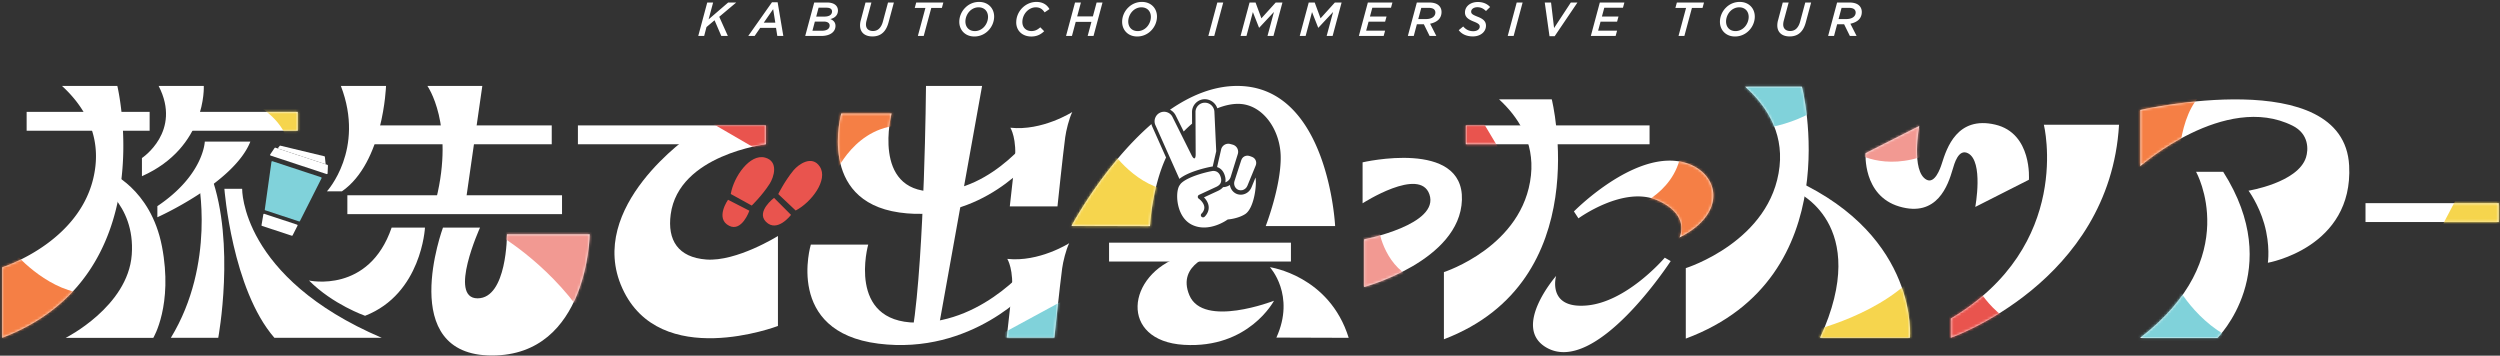
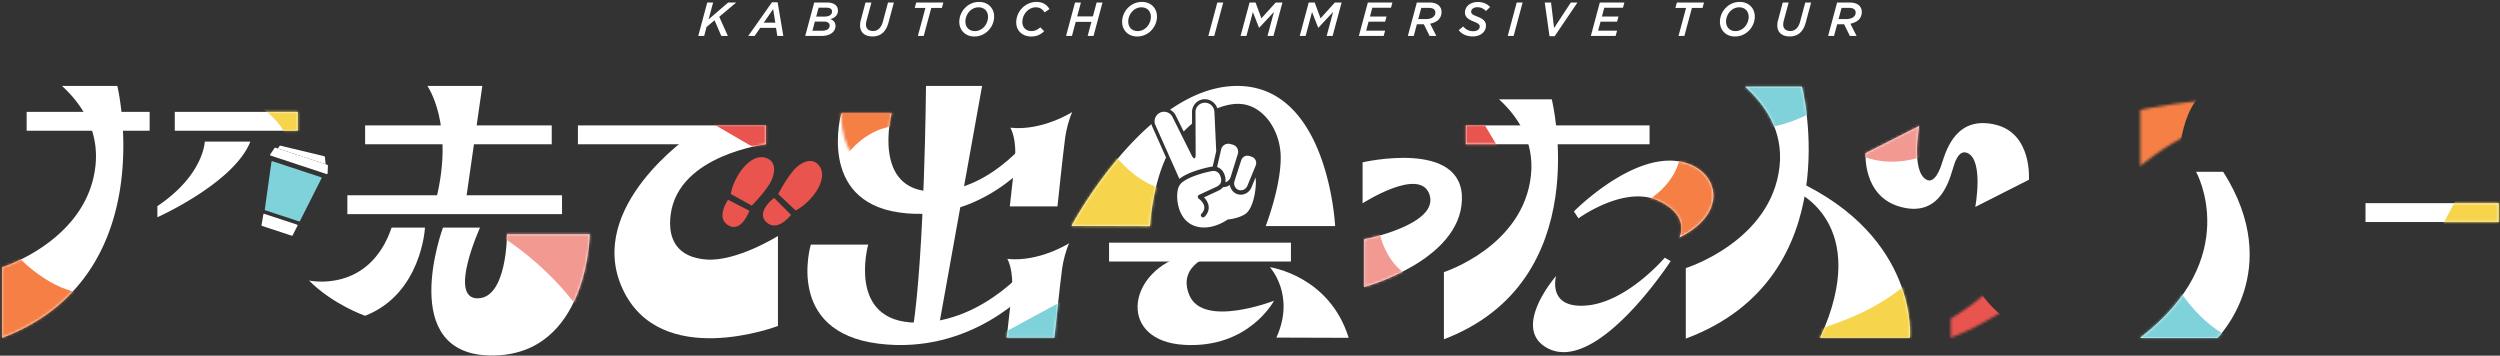
<svg xmlns="http://www.w3.org/2000/svg" width="977" height="139" viewBox="0 0 977 139" fill="none">
  <rect x="0" y="0" width="977" height="139" fill="#333333" stroke="none" />
  <path d="M276.38.98h2.31l-1.77 6.59 7.65-6.59h3.15l-6.64 5.58 3.36 7.48h-2.56l-2.63-6.12-3.15 2.65-.91 3.47h-2.31L276.39.98h-.01zm25.32-.1h2.2l2.22 13.16h-2.35l-.5-3.15h-6.18l-2.17 3.15h-2.5L301.69.88h.01zm1.29 7.97l-.84-5.28-3.66 5.28h4.5zM318.2.98h5c2.87 0 4.27 1.34 4.27 3.14s-1.25 2.95-2.99 3.32c1.16.45 2.03 1.27 2.03 2.67 0 2.31-2.03 3.94-5.56 3.94h-6.27L318.19.99l.01-.01zm3.08 11.03c1.81 0 2.95-.76 2.95-2.03 0-.99-.88-1.55-2.29-1.55h-3.49l-.95 3.58h3.79-.01zm.93-5.53c1.83 0 2.95-.71 2.95-2 0-.91-.71-1.47-2.16-1.47h-3.1l-.92 3.47h3.23zm13.9 3.46c0-.67.09-1.36.3-2.07l1.83-6.89h2.31l-1.94 7.2c-.11.43-.19.9-.19 1.44 0 1.46.93 2.5 2.74 2.5.95 0 1.79-.32 2.44-.97.62-.62 1.12-1.51 1.44-2.74l2-7.43h2.29l-2.09 7.78c-.45 1.68-1.12 2.95-2.03 3.86-1.06 1.06-2.46 1.62-4.27 1.62-3.06 0-4.83-1.66-4.83-4.31v.01zm25.53-6.83h-4.16l.58-2.13h10.6l-.58 2.13h-4.14l-2.95 10.94h-2.29l2.95-10.94h-.01zm26.87 3.37c0 2.05-.88 4.07-2.33 5.52a7.548 7.548 0 01-5.43 2.26c-3.51 0-5.86-2.48-5.86-5.73 0-2.03.86-4.07 2.33-5.52a7.502 7.502 0 015.41-2.26c3.53 0 5.88 2.48 5.88 5.73zm-4.09 4.2c1.06-1.06 1.7-2.61 1.7-4.07 0-2.15-1.38-3.75-3.71-3.75-1.36 0-2.56.6-3.43 1.47-1.06 1.06-1.7 2.61-1.7 4.07 0 2.17 1.38 3.75 3.71 3.75 1.36 0 2.56-.6 3.43-1.47zm12.73-1.98c0-2.13.9-4.14 2.37-5.62 1.42-1.42 3.38-2.33 5.52-2.33 2.46 0 4.12 1.1 5.09 2.8l-1.9 1.29c-.78-1.19-1.74-1.98-3.45-1.98-1.33 0-2.54.6-3.49 1.53a6.032 6.032 0 00-1.75 4.22c0 2.15 1.47 3.53 3.56 3.53 1.46 0 2.43-.58 3.45-1.47l1.51 1.53c-1.23 1.19-2.76 2.07-5.02 2.07-3.36 0-5.9-2.13-5.9-5.56l.01-.01zM420.11.98h2.31l-1.46 5.43h6.14l1.46-5.43h2.3l-3.51 13.06h-2.29l1.47-5.5h-6.14l-1.47 5.5h-2.31L420.12.98h-.01zm32.04 5.5c0 2.05-.88 4.07-2.33 5.52a7.548 7.548 0 01-5.43 2.26c-3.51 0-5.86-2.48-5.86-5.73 0-2.03.86-4.07 2.33-5.52a7.502 7.502 0 015.41-2.26c3.53 0 5.88 2.48 5.88 5.73zm-4.09 4.2c1.06-1.06 1.7-2.61 1.7-4.07 0-2.15-1.38-3.75-3.71-3.75-1.36 0-2.56.6-3.43 1.47-1.06 1.06-1.7 2.61-1.7 4.07 0 2.17 1.38 3.75 3.71 3.75 1.36 0 2.56-.6 3.43-1.47zm27.67-9.7h2.31l-3.51 13.06h-2.31L475.73.98zm12.61 0h2.33l2.28 6.18 5.6-6.18h2.63l-3.51 13.06h-2.33l2.52-9.37-5.75 6.16h-.08l-2.41-6.12-2.5 9.33h-2.3L488.33.98h.01zm23.12 0h2.33l2.28 6.18 5.6-6.18h2.63l-3.51 13.06h-2.33l2.52-9.37-5.75 6.16h-.08l-2.41-6.12-2.5 9.33h-2.3L511.45.98h.01zm23.11 0h9.59l-.56 2.05h-7.3l-.92 3.42h6.48l-.56 2.03h-6.46l-.95 3.51h7.41l-.56 2.05h-9.69L534.56.98h.01zm21.86 8.51h-2.72l-1.21 4.55h-2.31L553.7.98h4.74c1.83 0 3.12.41 3.96 1.27.62.62.95 1.47.95 2.46 0 1.21-.43 2.24-1.19 2.99-.65.65-1.74 1.25-3.27 1.57l2.43 4.78h-2.63l-2.24-4.55-.02-.01zm.78-2.04c1.38 0 2.46-.35 3.08-.99.41-.41.65-.93.65-1.57 0-.48-.17-.88-.47-1.19-.43-.41-1.14-.63-2.18-.63h-2.86l-1.18 4.38h2.96zm12.87 4.33l1.74-1.44c1.06 1.21 2.26 1.85 3.94 1.85 1.46 0 2.52-.73 2.52-1.81 0-.78-.54-1.25-2.41-1.98-2-.8-3.36-1.7-3.36-3.51 0-1.04.39-1.96 1.08-2.65.93-.93 2.33-1.46 3.94-1.46 2.16 0 3.73.78 4.8 1.96l-1.61 1.57c-.99-.97-2-1.49-3.36-1.49-1.53 0-2.43.84-2.43 1.72s.65 1.25 2.54 2c2 .78 3.25 1.68 3.25 3.51 0 1.1-.45 2.01-1.14 2.71-.95.95-2.39 1.47-3.96 1.47-2.46 0-4.35-.86-5.54-2.44v-.01zM592.73.98h2.31l-3.51 13.06h-2.31L592.73.98zm10.96 0h2.46l1.18 9.98 6.55-9.98h2.59l-8.9 13.16h-2.03L603.69.98zm21.53 0h9.59l-.56 2.05h-7.3l-.92 3.42h6.48l-.56 2.03h-6.46l-.95 3.51h7.41l-.56 2.05h-9.69L625.21.98h.01zm33.68 2.13h-4.16l.58-2.13h10.6l-.58 2.13h-4.14l-2.95 10.94h-2.29l2.95-10.94h-.01zm26.87 3.37c0 2.05-.88 4.07-2.33 5.52a7.548 7.548 0 01-5.43 2.26c-3.51 0-5.86-2.48-5.86-5.73 0-2.03.86-4.07 2.33-5.52a7.502 7.502 0 015.41-2.26c3.53 0 5.88 2.48 5.88 5.73zm-4.09 4.2c1.06-1.06 1.7-2.61 1.7-4.07 0-2.15-1.38-3.75-3.71-3.75-1.36 0-2.56.6-3.43 1.47-1.06 1.06-1.7 2.61-1.7 4.07 0 2.17 1.38 3.75 3.71 3.75 1.36 0 2.56-.6 3.43-1.47zm12.89-.74c0-.67.09-1.36.3-2.07L696.7.98h2.31l-1.94 7.2c-.11.43-.19.9-.19 1.44 0 1.46.93 2.5 2.74 2.5.95 0 1.79-.32 2.44-.97.62-.62 1.12-1.51 1.44-2.74l2-7.43h2.29l-2.09 7.78c-.45 1.68-1.12 2.95-2.03 3.86-1.06 1.06-2.46 1.62-4.27 1.62-3.06 0-4.83-1.66-4.83-4.31v.01zm26.1-.45h-2.72l-1.21 4.55h-2.31L717.94.98h4.74c1.83 0 3.12.41 3.96 1.27.62.62.95 1.47.95 2.46 0 1.21-.43 2.24-1.19 2.99-.65.65-1.74 1.25-3.27 1.57l2.43 4.78h-2.63l-2.24-4.55-.02-.01zm.79-2.04c1.38 0 2.46-.35 3.08-.99.41-.41.65-.93.65-1.57 0-.48-.17-.88-.47-1.19-.43-.41-1.14-.63-2.18-.63h-2.86l-1.18 4.38h2.96zM.86 132.02v-27.55S34.2 94.01 37.31 64.74c1.47-13.85-5.43-24.15-13.1-31.17h21.64S63.73 108.03.87 132.01l-.01.01z" fill="#fff" />
  <path d="M58.48 43.71H10.41v7.38h48.07v-7.38zm157.14 5.3h-72.93v7.38h72.93v-7.38zm4.02 27.29h-83.89v7.38h83.89V76.3zM116.37 43.71H68.3v7.38h48.07v-7.38z" fill="#fff" />
-   <path d="M79.64 33.58s1.25 23.97-24.17 35.28v-7.1s15.73-10.34 6.52-28.19h17.65v.01zm53.57 0h17.65s-.97 29.91-17.24 41.2h-5.86s15.02-16.36 5.45-41.2zm-90.9 33.48S58.9 73.47 63.3 96.34c4.4 22.87-3.39 35.69-3.39 35.69H25.68s24.3-12.19 25.81-32.48c1.51-20.29-14.2-28.71-14.2-28.71l5.03-3.77-.01-.01zM77.44 70s7.04 32.91-10.67 62.02h18.52s6.84-36.76-2.73-63.22l-5.12 1.19V70zm71.76 62.02c-55.21-23.59-54.57-58.23-54.57-58.23h-6.94s3.01 39.23 19.55 58.23h41.97-.01z" fill="#fff" />
  <path d="M153.06 88.95h13.02s-1.28 25.85-23.41 34.46c0 0-12.57-4.38-21.91-13.79 0 0 23.41 5.24 32.29-20.67h.01zm44.65 2.6h32.75s-.56 47.38-38.19 47.38c-37.63 0-19.16-49.97-19.16-49.97h14.48s-12.54 27.63-.96 27.63c11.58 0 11.49-25.04 11.49-25.04m-31.1-57.97s10.68 15.02 3.43 44.26h11.69l6.35-44.26h-21.47zm132.3 15.43h-73.47v7.38h73.47v-7.38z" fill="#fff" />
  <path d="M304.02 92.23v35.16s-46.17 17.64-60.83-14.76C228.75 80.75 270.1 52.7 270.1 52.7l29.22 3.69s-34.1 4.06-37.21 27.39c-1.35 10.11 2.91 16.8 13.89 17.64 11.87.9 28.02-9.19 28.02-9.19z" fill="#fff" />
  <path d="M299 61.59c-5.92-1.63-12.26 7.42-13.42 14.22l8.2 4.52s4.08-3.94 7-8.5c1.6-2.49 3.67-8.74-1.78-10.24zm-14.49 16.48s-5.17 7.34.45 10.17c4.97 2.51 7.9-5.89 7.9-5.89l-8.35-4.28zm35.89-12.93c-3.1-4.73-8.42-.85-10.3 1.43-3.45 4.18-5.96 9.27-5.96 9.27l6.81 6.43c6.13-3.18 12.81-11.99 9.44-17.13h.01zm-17.89 12.18s-7.11 5.36-3.2 9.33c4.41 4.48 9.82-2.68 9.82-2.68l-6.63-6.64.01-.01z" fill="#E9544E" />
  <path d="M127.96 64.42l-20.32-6.7c-.13-.04-.27 0-.34.12l-1.7 2.51c-.11.16-.03.39.15.45l21.89 7.22c.19.06.38-.07.39-.27l.13-3.03c0-.13-.08-.25-.21-.3h.01z" fill="#fff" />
  <path d="M126.73 61.06l-17.14-4.13a.287.287 0 00-.3.1l-.78.98 18.76 6.18-.31-2.87a.287.287 0 00-.23-.26z" fill="#fff" />
  <path d="M125.65 69.69c.08-.16 0-.36-.17-.42l-19-6.26a.298.298 0 00-.39.23l-2.61 18.62c-.02.15.06.29.2.33l13.18 4.34c.14.05.29-.02.36-.15l8.43-16.7v.01z" fill="#80D2DA" />
  <path d="M102.2 87.96c-.02.15.06.29.2.33l11.6 3.82c.14.05.29-.02.36-.15l1.9-3.75c.08-.16 0-.36-.17-.42l-12.79-4.22a.298.298 0 00-.39.23l-.7 4.14-.01.02zM80.03 55.34s-.36 13.03-18.53 25.22v4.34s29.95-13.35 36.34-29.56H80.03z" fill="#fff" />
  <mask id="mask0_6_94" style="mask-type:luminance" maskUnits="userSpaceOnUse" x="0" y="33" width="49" height="100">
    <path d="M.86 132.02v-27.55S34.2 94.01 37.31 64.74c1.47-13.85-5.43-24.15-13.1-31.17h21.64S63.73 108.03.87 132.01l-.01.01z" fill="#fff" />
  </mask>
  <g mask="url(#mask0_6_94)">
    <path d="M5.45 98.57S17.29 112.63 32 114.58l-21.59 19.78H-9l-2.21-26.68L-.7 92.14l6.15 6.43z" fill="#F57F45" />
  </g>
  <mask id="mask1_6_94" style="mask-type:luminance" maskUnits="userSpaceOnUse" x="68" y="43" width="49" height="9">
    <path d="M116.37 43.71H68.3v7.38h48.07v-7.38z" fill="#fff" />
  </mask>
  <g mask="url(#mask1_6_94)">
    <path d="M99.69 40.62s10.64 5.64 12.67 14.72l12.08-8.62-6-14.23-7.51-2.51-11.24 10.64z" fill="#F6D54D" />
  </g>
  <mask id="mask2_6_94" style="mask-type:luminance" maskUnits="userSpaceOnUse" x="168" y="88" width="63" height="51">
    <path d="M197.71 91.55h32.75s-.56 47.38-38.19 47.38c-37.63 0-19.16-49.97-19.16-49.97h14.48s-12.54 27.63-.96 27.63c11.58 0 11.49-25.04 11.49-25.04" fill="#fff" />
  </mask>
  <g mask="url(#mask2_6_94)">
    <path d="M195.81 92.36s21.03 12.41 34.65 34.74l5.46-42.21-39.13 2.95-.98 4.51v.01z" fill="#F29992" />
  </g>
  <mask id="mask3_6_94" style="mask-type:luminance" maskUnits="userSpaceOnUse" x="225" y="49" width="80" height="84">
    <path d="M276 101.42c-10.99-.84-15.24-7.53-13.89-17.64 3.11-23.33 37.21-27.39 37.21-27.39h-.01.02v-7.38h-73.47v7.38h39.43c-10.45 8.62-33.41 31.25-22.09 56.24 14.67 32.4 60.83 14.76 60.83 14.76V92.23s-16.15 10.1-28.02 9.19H276z" fill="#fff" />
  </mask>
  <g mask="url(#mask3_6_94)">
    <path d="M276.7 47.27l24.39 14.17 6.52-15.37-17.92-10.58-12.99 11.78z" fill="#E9544E" />
  </g>
  <path d="M564.28 132.58v-26.24s31.06-9.97 34.02-37.84c1.4-13.19-5.17-23.01-12.48-29.69h20.61s17.73 70.93-42.15 93.78v-.01zm94.53-.25v-27.55s33.45-10.46 36.64-39.73c1.51-13.85-5.57-24.15-13.44-31.17h22.19s19.09 74.46-45.39 98.44v.01z" fill="#fff" />
  <path d="M644.65 49.01h-71.82v7.38h71.82v-7.38zm66.63 83.01h35.11s3.79-39.26-44.77-61.6v4.29s30.24 12.53 9.66 57.31zm-354.61-2.94c4.68-29.61 5.21-95.5 5.21-95.5h21.92s-10.94 60.91-17.03 94.74l-10.11.76h.01z" fill="#fff" />
  <path d="M348.44 44.35s-7.9 30.31 16.13 30.48c24.04.17 40.77-24.7 40.77-24.7l-1.26 11.28s-20.44 26.25-52.65 21.63c-32.21-4.62-22.68-38.7-22.68-38.7h19.7l-.01.01zm45.21 56.82s2.74 4.32 1.68 13.76c-1.05 9.43-1.9 17-1.9 17h18.63s2.12-20.32 3.03-27.06c.34-2.53 1.47-7.23 2.75-9.83 0 0-11.75 7.49-24.19 6.13z" fill="#fff" />
  <path d="M339.29 95.61s-8.53 30.31 18.83 30.48c27.36.17 46.03-24.7 46.03-24.7l-1.26 11.28s-22.86 26.25-59.6 21.63c-36.74-4.62-26.42-38.7-26.42-38.7h22.42v.01zm55.56-45.7s2.74 4.32 1.68 13.76c-1.06 9.44-1.9 17-1.9 17h18.63s2.12-20.32 3.03-27.06c.34-2.53 1.47-7.23 2.75-9.83 0 0-11.75 7.49-24.19 6.13zM504.5 94.83h-71.08v7.38h71.08v-7.38z" fill="#fff" />
  <path d="M474.8 99.17s-15.17 3.92-9.99 16.21c5.44 12.91 33.07 2.15 33.07 2.15s-9.88 18.78-35.22 17.23c-25.34-1.55-22.55-27.43-1.07-34.62 21.47-7.19 13.21-.97 13.21-.97z" fill="#fff" />
  <path d="M498.81 131.93c7.58-16.64-2.54-27.51-2.54-27.51s23.22 3.2 30.8 27.6l-28.26-.09zm33.69-68.49v16.01s22.32-14.39 26.11-3.52c4.15 11.87-25.5 17.61-25.5 17.61v18.61s37.44-10.13 38.21-34.03c.77-23.9-38.82-14.68-38.82-14.68z" fill="#fff" />
  <mask id="mask4_6_94" style="mask-type:luminance" maskUnits="userSpaceOnUse" x="532" y="61" width="40" height="52">
    <path d="M532.5 63.44v16.01s22.32-14.39 26.11-3.52c4.15 11.87-25.5 17.61-25.5 17.61v18.61s37.44-10.13 38.21-34.03c.77-23.9-38.82-14.68-38.82-14.68z" fill="#fff" />
  </mask>
  <g mask="url(#mask4_6_94)">
    <path d="M538.7 88.89s1.66 14.03 13.21 19.83l-18.44 8.67-10.95-12.96 1.68-14.23 14.49-1.3.01-.01z" fill="#F29992" />
  </g>
  <path d="M656.33 92.81s4.57-8.73-8.62-14.54c-13.19-5.82-30.85 7.06-30.85 7.06l-1.77-2.7s18.85-19.23 36.55-19.84c18.15-.63 27.02 18.82 4.69 30.02zm-5.73 7.89c-1.39 1.6-15.35 17.28-30.38 18.67-15.83 1.46-12.09-11.54-12.09-11.54s-17.3 19.82-4.03 27.85c19.35 11.71 48.81-33.65 48.81-33.65l-2.31-1.33zM449.97 48.5c-18.71 16.2-31.24 39.78-31.24 39.78l30.7.09s.7-14.85 6.26-26.82l-5.4-12.1c-.14-.31-.24-.63-.31-.95h-.01zm71.8 39.87s-2.57-54.79-38.27-54.79c-9.35 0-18.23 3.77-26.26 9.3a5.03 5.03 0 012.2 2.2l3.15 6.31c1.04-1.08 2.13-2.11 3.27-3.06l-.02-4.52c-.01-2.73 2.2-4.99 4.93-5.04 2.34 0 4.28 1.51 4.95 3.56 3.15-1.26 6.26-1.89 9.02-1.71 8.98.6 15.63 10.23 15.76 20.65.15 11.58-5.86 27.09-5.86 27.09h27.14l-.01.01z" fill="#fff" />
  <path d="M467.53 66.66c2.84-.94 5.35-1.42 5.65-1.48.22-.05.47-.09.75-.11l1.37-5.97-.71-15.43c-.09-1.98-1.79-3.57-3.76-3.53h-.05c-1.98.03-3.59 1.68-3.58 3.66l.07 16.49c0 1.98-.71 2.15-1.59.38l-7.48-14.98c-.88-1.77-3.07-2.52-4.85-1.66l-.04.02c-1.79.86-2.59 3.04-1.78 4.84l9.38 21.02c1.46-1.19 3.67-2.28 6.62-3.25zm9.68-8.21l-1.57 6.84c.95.3 1.91.96 2.56 2.2.09.18.18.37.26.57.46 1.16.59 2.24.4 3.2.98-.32 1.79-1.14 2.1-2.15l.74-2.39 2.03-6.51c.24-.77.16-1.58-.22-2.28-.38-.7-1.03-1.2-1.81-1.41l-.88-.24a2.89 2.89 0 00-1.4-.04 2.877 2.877 0 00-2.21 2.21z" fill="#fff" />
  <path d="M489.06 73.25c-.32.77-.83 1.43-1.48 1.92-.52.39-1.12.67-1.77.81-.8.18-1.62.12-2.37-.15-1.26-.46-2.19-1.49-2.6-2.72-.09-.27-.16-.54-.2-.83-.51.35-1.09.6-1.7.74-.32.07-.64.1-.96.11-.48.57-1.13 1.06-1.95 1.44-1.08.5-3.89 1.8-5.52 2.56.76.77 1.66 1.99 1.83 3.52.05.44.02.85-.04 1.23-.06.36-.17.69-.29.99-.47 1.12-1.24 1.82-1.29 1.86-.35.31-.89.28-1.21-.07a.851.851 0 01.07-1.2c.02-.02 1.22-1.13 1.06-2.61-.2-1.86-2.15-3.2-2.17-3.21a.902.902 0 01-.2-.19.825.825 0 01-.17-.59c.01-.14.06-.27.12-.38.09-.14.21-.26.37-.33.05-.02 5.17-2.4 6.72-3.12.24-.11.45-.23.65-.36.28-.19.52-.39.71-.62.19-.23.34-.48.43-.75.25-.71.18-1.57-.22-2.58-.13-.32-.28-.59-.44-.81a2.8 2.8 0 00-.76-.71c-.14-.09-.28-.15-.42-.21a3.02 3.02 0 00-1.68-.12c-.02 0-.04 0-.05.01-2.56.47-9.19 2.17-11.88 4.68-.27.25-.52.65-.7.91-.95 1.39-1.32 5-.3 8.6.65 2.31 2.12 5.3 5.23 6.8 6.59 3.16 13.65-1.92 13.67-1.94.15-.12.34-.19.54-.19.03 0 3.72-.3 6.48-2.04 3.5-2.2 4.64-11.27 4.09-14.32l-1.59 3.87h-.01z" fill="#fff" />
  <path d="M490.72 62.66c-.28-.64-.8-1.12-1.46-1.36l-.87-.32c-.46-.17-.96-.2-1.43-.1-.89.19-1.59.83-1.87 1.71l-1.19 3.66-1.46 4.51c-.09.28-.14.57-.14.85-.01 1.15.65 2.22 1.73 2.62.45.16.94.19 1.42.09.69-.15 1.3-.56 1.7-1.12.13-.18.24-.38.33-.59l2.18-5.31.4-.98.39-.95.29-.71c.27-.65.26-1.36-.02-2z" fill="#fff" />
  <mask id="mask5_6_94" style="mask-type:luminance" maskUnits="userSpaceOnUse" x="327" y="44" width="79" height="40">
-     <path d="M348.44 44.35s-7.9 30.31 16.13 30.48c24.04.17 40.77-24.7 40.77-24.7l-1.26 11.28s-20.44 26.25-52.65 21.63c-32.21-4.62-22.68-38.7-22.68-38.7h19.7l-.01.01z" fill="#fff" />
+     <path d="M348.44 44.35s-7.9 30.31 16.13 30.48c24.04.17 40.77-24.7 40.77-24.7s-20.44 26.25-52.65 21.63c-32.21-4.62-22.68-38.7-22.68-38.7h19.7l-.01.01z" fill="#fff" />
  </mask>
  <g mask="url(#mask5_6_94)">
    <path d="M326.04 68.52s8.2-20.37 28.14-19.51l-6.43-16.35h-24.77l-9.65 17.93 12.7 17.93h.01z" fill="#F57F45" />
  </g>
  <mask id="mask6_6_94" style="mask-type:luminance" maskUnits="userSpaceOnUse" x="393" y="95" width="25" height="37">
    <path d="M393.65 101.17s2.74 4.32 1.68 13.76c-1.05 9.43-1.9 17-1.9 17h18.63l1.5-13.98 1.53-13.08s.28-7.39 2.75-9.83c0 0-15.04 7.23-24.19 6.13z" fill="#fff" />
  </mask>
  <g mask="url(#mask6_6_94)">
    <path d="M390.76 130.85l26.23-14.23 6.24 12.46-15.48 11.39-16.99-9.62z" fill="#80D2DA" />
  </g>
  <mask id="mask7_6_94" style="mask-type:luminance" maskUnits="userSpaceOnUse" x="418" y="33" width="104" height="56">
    <path d="M418.73 88.28s29.06-54.7 64.76-54.7 38.27 54.79 38.27 54.79h-27.14s6-15.52 5.86-27.09c-.13-10.42-6.78-20.05-15.76-20.65-8.59-.58-20.6 6.7-26.78 16.69-7.64 12.34-8.52 31.05-8.52 31.05l-30.7-.09h.01z" fill="#fff" />
  </mask>
  <g mask="url(#mask7_6_94)">
    <path d="M433.42 57.59s8.75 14.03 22.92 16.78l-2.42 18.45-37.82-.88 2.62-16.73 14.69-17.61.01-.01z" fill="#F6D54D" />
  </g>
  <mask id="mask8_6_94" style="mask-type:luminance" maskUnits="userSpaceOnUse" x="615" y="62" width="55" height="31">
    <path d="M656.33 92.81s4.57-8.73-8.62-14.54c-13.19-5.82-30.85 7.06-30.85 7.06l-1.77-2.7s18.85-19.23 36.55-19.84c18.15-.63 27.02 18.82 4.69 30.02z" fill="#fff" />
  </mask>
  <g mask="url(#mask8_6_94)">
    <path d="M638.26 81.15s18.39-6.17 19.03-24.75l19.36 15.8-7.07 19.19-14.47 5.29-16.84-15.52-.01-.01z" fill="#F57F45" />
  </g>
  <mask id="mask9_6_94" style="mask-type:luminance" maskUnits="userSpaceOnUse" x="572" y="49" width="73" height="8">
    <path d="M644.65 49.01h-71.82v7.38h71.82v-7.38z" fill="#fff" />
  </mask>
  <g mask="url(#mask9_6_94)">
    <path d="M578.28 45.58l8.84 14.83h-13.34l-10-7.41 9.05-10 5.45 2.58z" fill="#E9544E" />
  </g>
  <mask id="mask10_6_94" style="mask-type:luminance" maskUnits="userSpaceOnUse" x="701" y="70" width="46" height="63">
    <path d="M711.28 132.02h35.11s3.79-39.26-44.77-61.6v4.29s30.24 12.53 9.66 57.31z" fill="#fff" />
  </mask>
  <g mask="url(#mask10_6_94)">
    <path d="M705.76 129.74c.61.2 31.64-7.03 45.23-25.32l12.17 30.43-27.79 16.79-26.57-5.68-3.04-16.23v.01z" fill="#F6D54D" />
  </g>
  <mask id="mask11_6_94" style="mask-type:luminance" maskUnits="userSpaceOnUse" x="658" y="33" width="49" height="100">
    <path d="M658.81 132.33v-27.55s33.45-10.46 36.64-39.73c1.51-13.85-5.57-24.15-13.44-31.17h22.19s19.09 74.46-45.39 98.44v.01z" fill="#fff" />
  </mask>
  <g mask="url(#mask11_6_94)">
    <path d="M689.05 50.17s25.18-2.64 33.28-21.57l-26.27-12.1-26.3 20.61 19.28 13.06h.01z" fill="#80D2DA" />
  </g>
  <path d="M763.1 66.2c.61-2.08 2.23-8.22 5.98-6.31 6.17 3.15 2.86 20.98 2.86 20.98l20.96-10.62s1.39-18.15-13.17-21.55c-14.88-3.47-18.94 9.16-20.86 15.22-.65 2.07-2.77 8-5.98 6.31-6.13-3.23-2.86-20.98-2.86-20.98l-20.96 10.62s-1.19 16.57 13.15 20.83c14.87 4.41 19.09-8.41 20.88-14.5z" fill="#fff" />
-   <path d="M762.36 132.01s62.14-21.67 65.76-83.26h-29.38s11.69 47.18-36.38 75.74v7.53-.01zm74.06-89.06v22s33.09-29.02 59.5-15.84c6.49 3.24 6.23 9.38 5.26 12.42-3.17 9.88-22.46 12.99-22.46 12.99s3.93 5.26 6.14 12.93c2.44 8.48 1.42 15.24 1.42 15.24s33.45-5.85 31.77-37.96c-2.09-39.95-81.63-21.76-81.63-21.76v-.02z" fill="#fff" />
  <mask id="mask12_6_94" style="mask-type:luminance" maskUnits="userSpaceOnUse" x="836" y="38" width="83" height="65">
    <path d="M836.42 42.95v22s33.09-29.02 59.5-15.84c6.49 3.24 6.23 9.38 5.26 12.42-3.17 9.88-22.46 12.99-22.46 12.99s3.93 5.26 6.14 12.93c2.44 8.48 1.42 15.24 1.42 15.24s33.45-5.85 31.77-37.96c-2.09-39.95-81.63-21.76-81.63-21.76v-.02z" fill="#fff" />
  </mask>
  <g mask="url(#mask12_6_94)">
    <path d="M851.34 63.42s.69-26.63 14.7-29.4h-32.86l-2.59 19.02 1.9 17.7 18.85-7.32z" fill="#F57F45" />
  </g>
  <path d="M868.83 67.13h-10.61s18.95 33.65-21.91 64.95h30.25s26.8-26.41 2.26-64.95h.01z" fill="#fff" />
  <mask id="mask13_6_94" style="mask-type:luminance" maskUnits="userSpaceOnUse" x="836" y="67" width="44" height="66">
    <path d="M868.83 67.13h-10.61s18.95 33.65-21.91 64.95h30.25s26.8-26.41 2.26-64.95h.01z" fill="#fff" />
  </mask>
  <g mask="url(#mask13_6_94)">
    <path d="M849.88 110.21s8.15 16.62 25.26 23.47l-24.28 12.39-26.59-8.8 1.19-13.04 24.42-14.02z" fill="#80D2DA" />
  </g>
  <mask id="mask14_6_94" style="mask-type:luminance" maskUnits="userSpaceOnUse" x="729" y="48" width="64" height="34">
    <path d="M763.1 66.2s2.77-8 5.98-6.31c6.13 3.23 2.86 20.98 2.86 20.98l20.96-10.62s1.19-16.57-13.15-20.83c-14.87-4.41-20.88 14.5-20.88 14.5s-2.77 8-5.98 6.31c-6.13-3.23-2.86-20.98-2.86-20.98l-20.96 10.62s-1.19 16.57 13.15 20.83c14.87 4.41 20.88-14.5 20.88-14.5z" fill="#fff" />
  </mask>
  <g mask="url(#mask14_6_94)">
    <path d="M754.26 60.54l-1.63-17.16-17.16-4.58-10.62 9.94v10.71s11.16 7.76 28.46.95" fill="#F29992" />
  </g>
  <path d="M976.52 79.39h-52.08v7.38h52.08v-7.38z" fill="#fff" />
  <mask id="mask15_6_94" style="mask-type:luminance" maskUnits="userSpaceOnUse" x="924" y="79" width="53" height="8">
    <path d="M976.52 79.39h-52.08v7.38h52.08v-7.38z" fill="#fff" />
  </mask>
  <g mask="url(#mask15_6_94)">
    <path d="M963.59 70.74l-13.31 25.33 28.27 6.61 19.71-17.95-7.55-20.94-27.12 6.95z" fill="#F6D54D" />
  </g>
  <mask id="mask16_6_94" style="mask-type:luminance" maskUnits="userSpaceOnUse" x="762" y="48" width="67" height="85">
    <path d="M762.36 132.01s62.14-21.67 65.76-83.26h-29.38s11.69 47.18-36.38 75.74v7.53-.01z" fill="#fff" />
  </mask>
  <g mask="url(#mask16_6_94)">
    <path d="M770.59 108.62s7.21 15.71 20.63 19.14l-35.17 13.5-11.29-22.33 8.1-13.5 17.72 3.19h.01z" fill="#E9544E" />
  </g>
</svg>